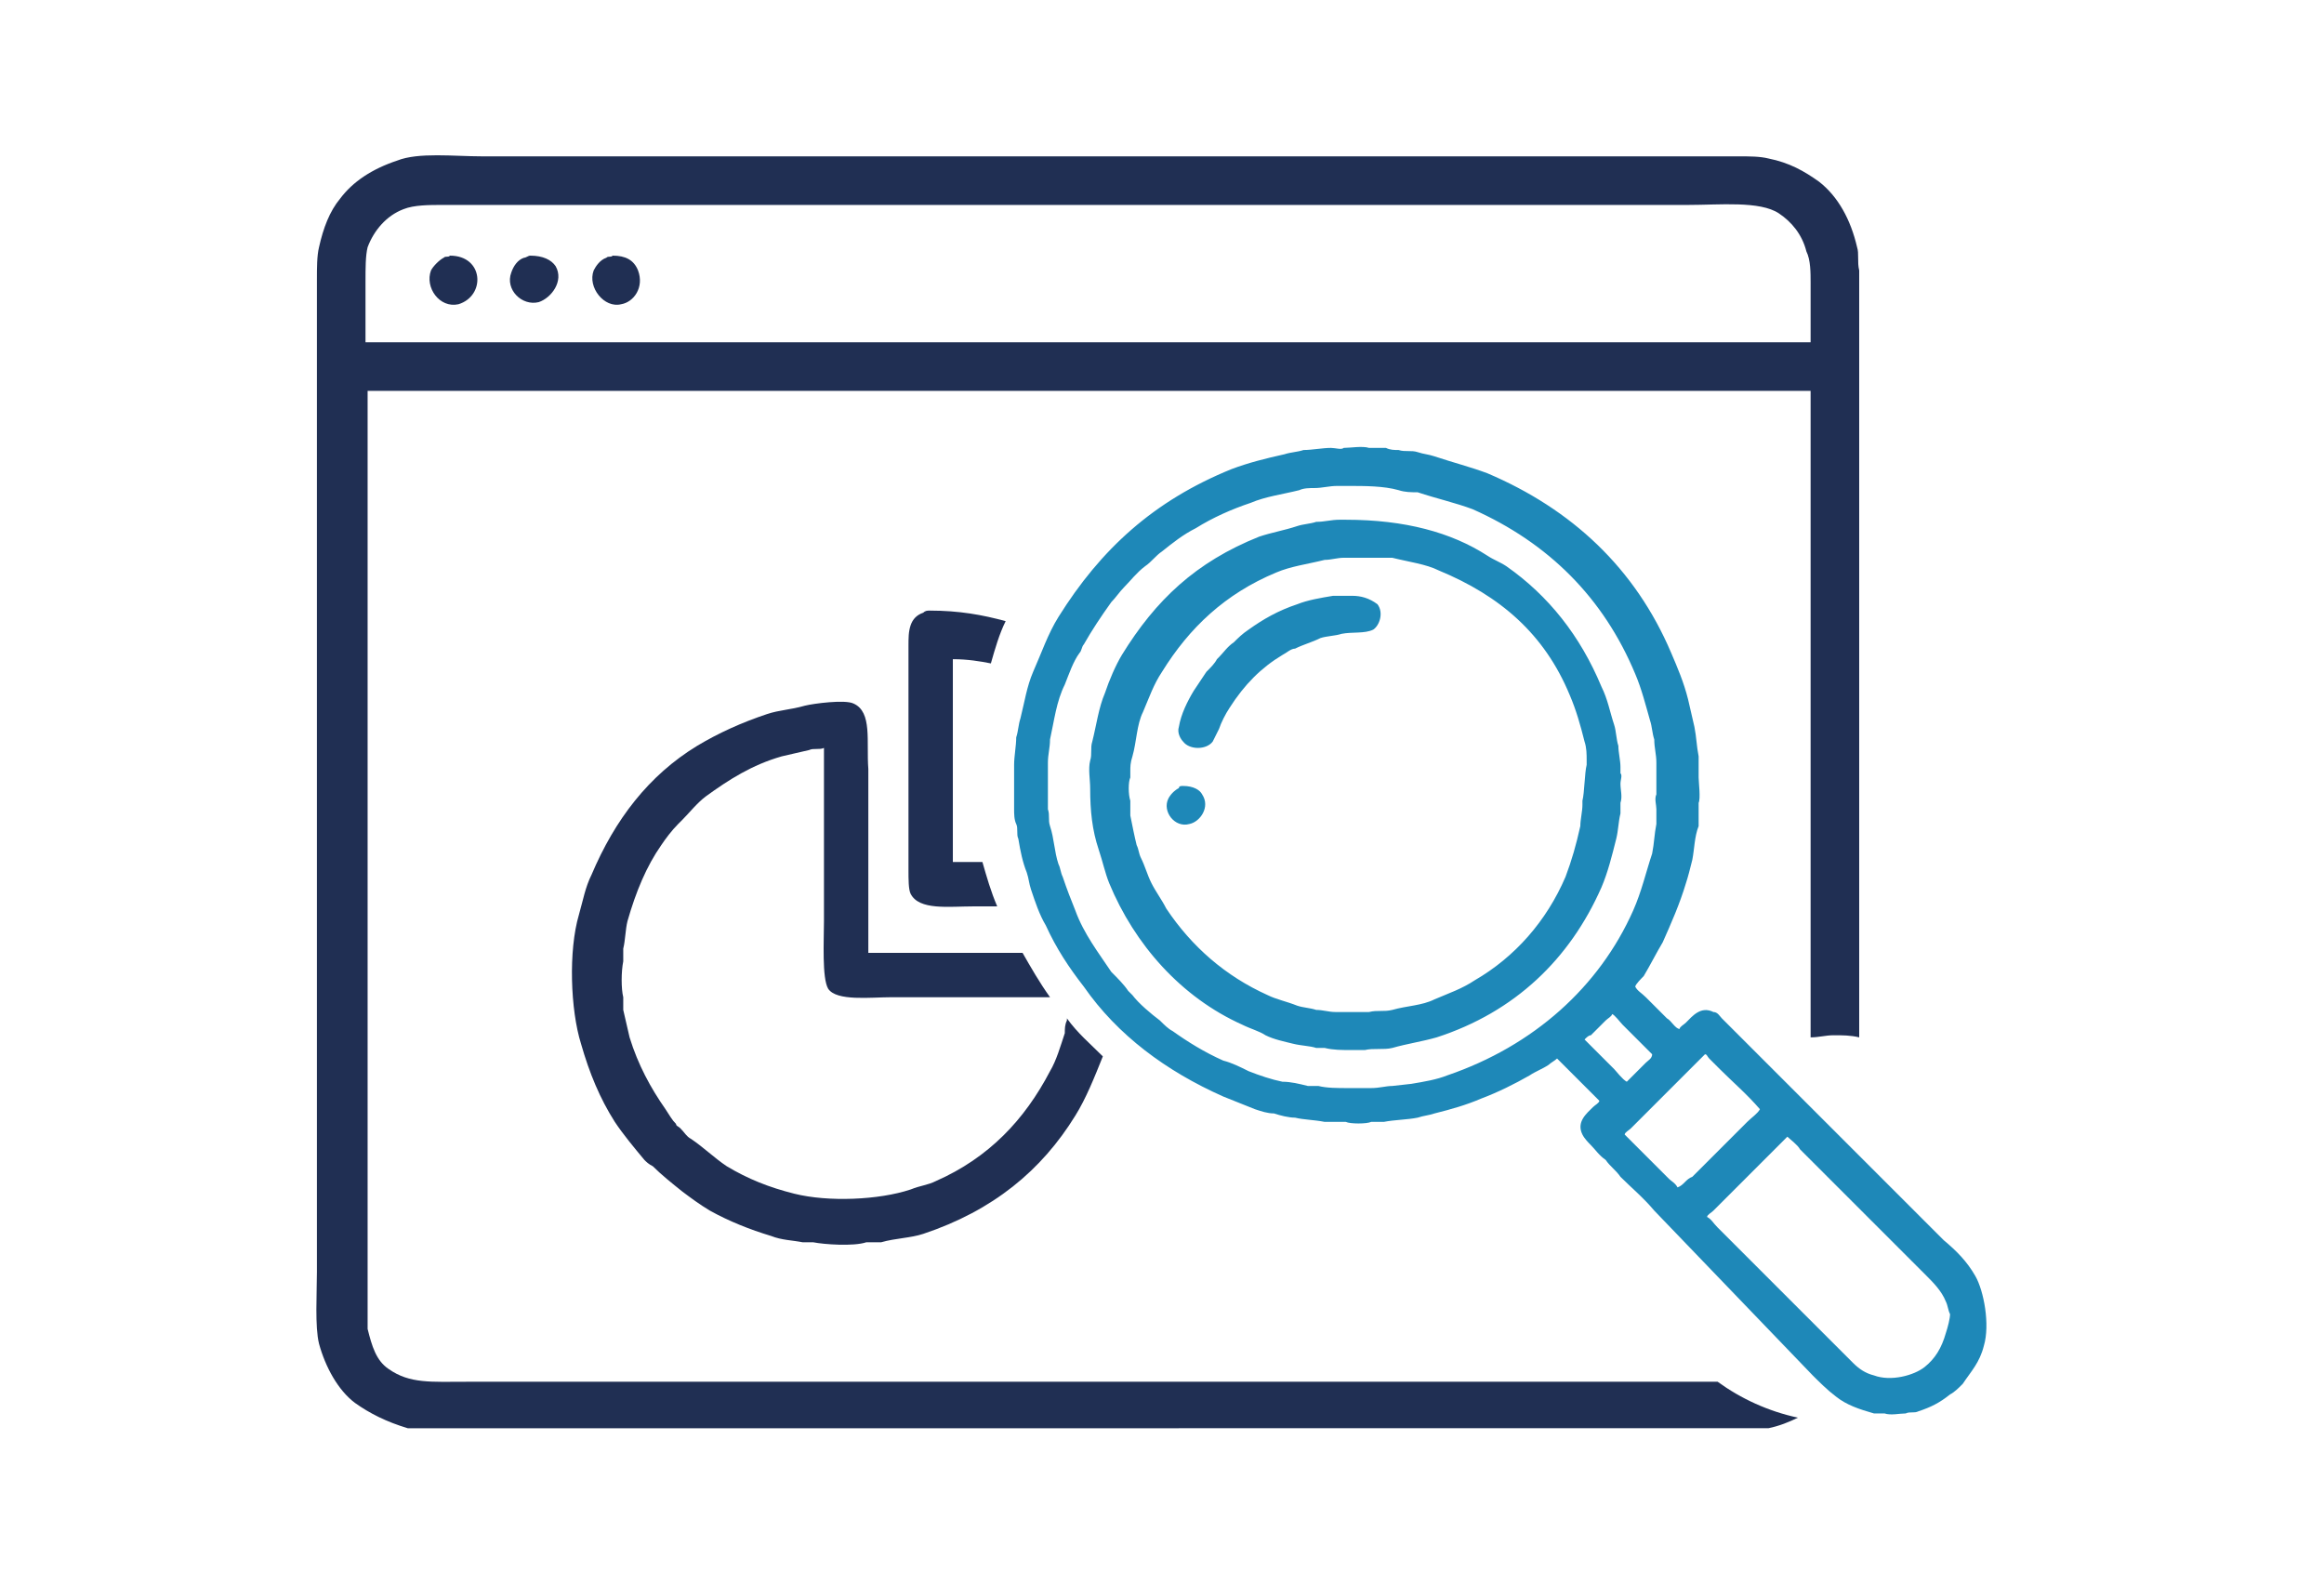
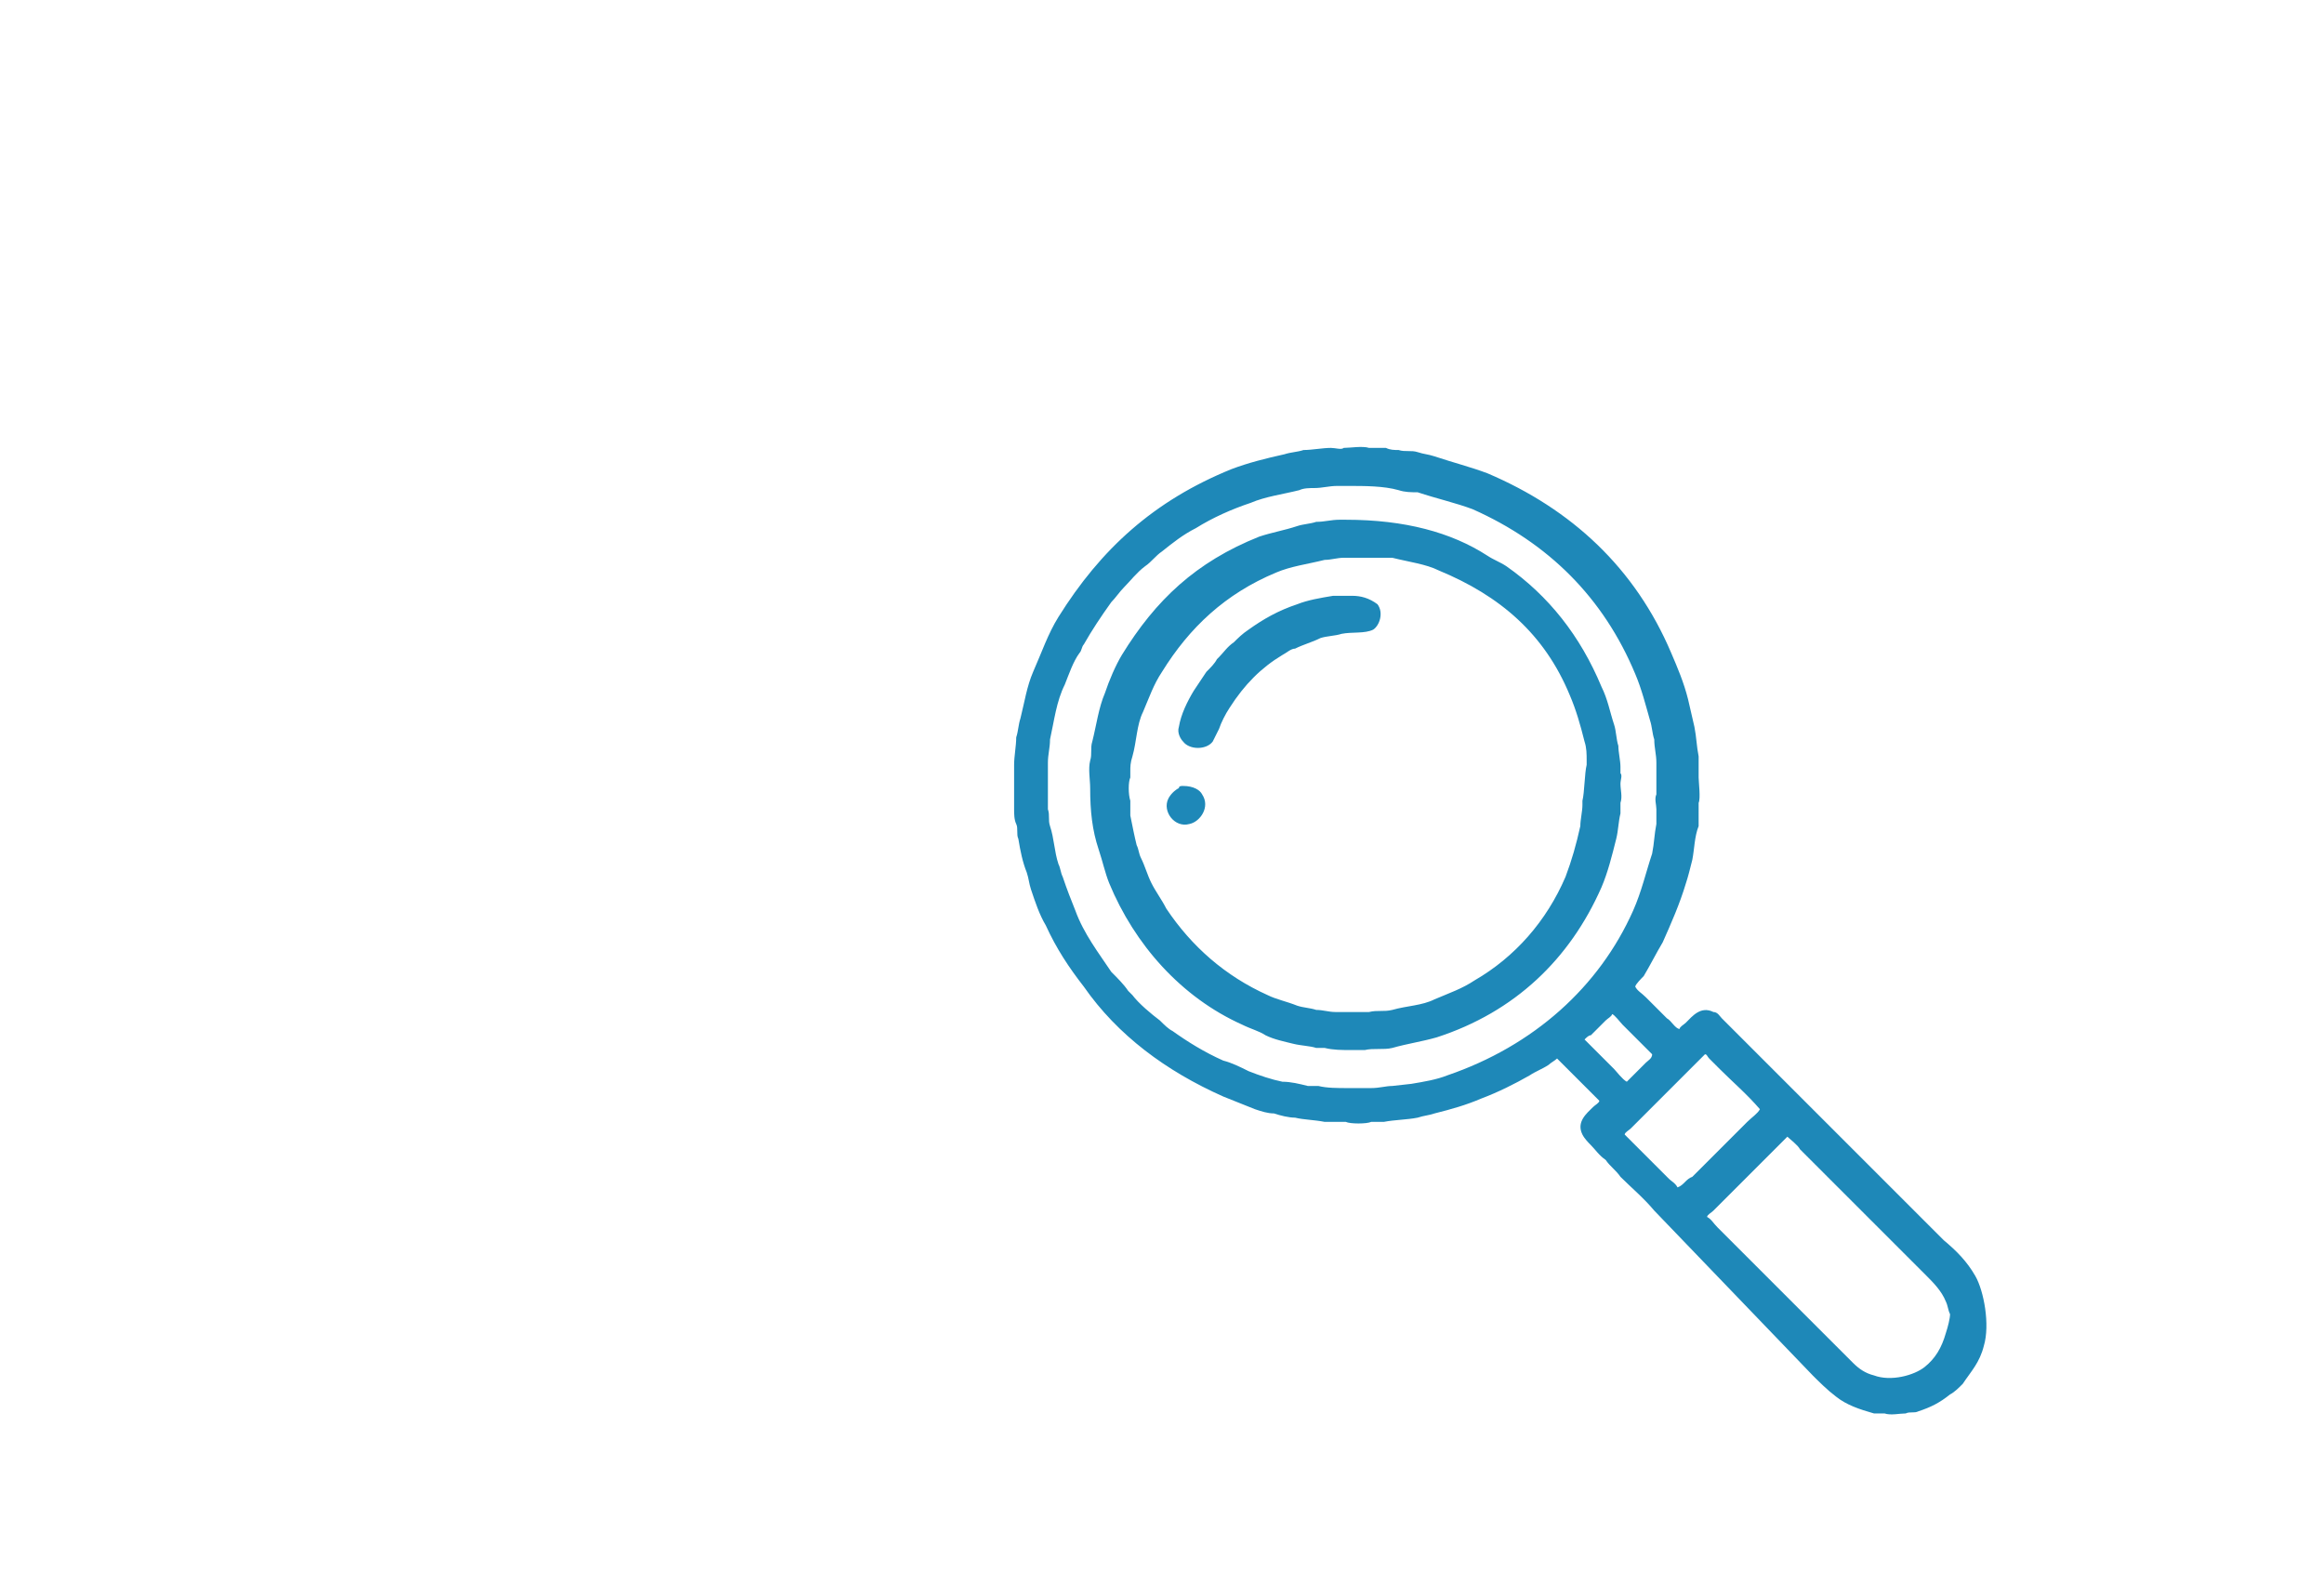
<svg xmlns="http://www.w3.org/2000/svg" width="110" height="75">
-   <path d="M29 12.1c-.1.1-.2 0-.3.1-.3.1-.5.4-.6.6-.3.8.5 1.8 1.3 1.6.6-.1 1.1-.8.8-1.6-.2-.5-.6-.7-1.2-.7zm-7.7 0c-.1.1-.2 0-.3.1-.2.1-.5.4-.6.6-.3.8.4 1.8 1.3 1.6 1.3-.4 1.2-2.3-.4-2.3zm3.8 0c-.1 0-.2.1-.3.1-.3.1-.5.4-.6.7-.3.8.5 1.6 1.3 1.4.6-.2 1.2-1 .8-1.7-.2-.3-.6-.5-1.2-.5zm62.8-.4c-.3-1.3-.9-2.4-1.8-3.1-.7-.5-1.4-.9-2.4-1.1-.4-.1-.9-.1-1.4-.1H22.8c-1.3 0-3-.2-4 .2-1.2.4-2.1 1-2.7 1.8-.5.6-.8 1.4-1 2.3-.1.4-.1 1-.1 1.5v47c0 1-.1 2.6.1 3.4.3 1.1.9 2.2 1.7 2.8.7.5 1.5.9 2.5 1.2H83.7c.5-.1 1-.3 1.4-.5-1.4-.3-2.7-.9-3.8-1.7H22.1c-1.7 0-2.7.1-3.7-.6-.6-.4-.8-1.1-1-1.9V18.5h68.3v30.6c.4 0 .7-.1 1.1-.1.4 0 .8 0 1.2.1V12.8c-.1-.4 0-.8-.1-1.1zm-2.2 1.7v2.8H17.3v-2.9c0-.6 0-1.2.1-1.6.3-.8.9-1.5 1.7-1.8.5-.2 1.2-.2 1.9-.2h58.9c1.5 0 3.4-.2 4.3.4.6.4 1.1 1 1.3 1.8.2.4.2 1 .2 1.5zm-38.8 18c.2-.7.4-1.4.7-2-1.1-.3-2.2-.5-3.6-.5-.1 0-.2 0-.3.1-.3.1-.5.3-.6.6-.1.3-.1.6-.1 1v10.6c0 .4 0 .9.1 1.1.4.8 1.8.6 3 .6h1.1c-.3-.7-.5-1.4-.7-2.1h-1.4v-9.6c.7 0 1.3.1 1.8.2zm-6.5 1.9c-.4-.2-1.9 0-2.3.1-.7.2-1.2.2-1.8.4-1.2.4-2.3.9-3.3 1.5-2.3 1.4-3.9 3.5-5 6.1-.3.6-.4 1.2-.6 1.9-.5 1.7-.4 4.5.1 6.1.4 1.4.9 2.6 1.6 3.7.4.6.9 1.2 1.4 1.8.1.1.2.2.4.3.4.4.9.8 1.4 1.2.4.3.8.6 1.3.9.9.5 1.9.9 2.9 1.2.5.2 1 .2 1.5.3h.5c.5.1 1.9.2 2.5 0h.7c.7-.2 1.4-.2 2-.4 3.3-1.1 5.6-3 7.2-5.6.5-.8.9-1.8 1.3-2.8-.6-.6-1.2-1.1-1.7-1.8v.1c-.1.2-.1.4-.1.6-.2.6-.4 1.3-.7 1.8-1.2 2.3-2.9 4.1-5.4 5.2-.4.2-.7.2-1.2.4-1.5.5-3.9.6-5.5.2-1.2-.3-2.2-.7-3.2-1.3-.6-.4-1.1-.9-1.7-1.3-.2-.1-.3-.3-.5-.5-.1-.1-.2-.1-.2-.2-.2-.2-.3-.4-.5-.7-.7-1-1.3-2.1-1.7-3.4-.1-.4-.2-.9-.3-1.3v-.6c-.1-.4-.1-1.2 0-1.7v-.6c.1-.4.1-.9.2-1.3.4-1.4.9-2.6 1.6-3.6.2-.3.5-.7.8-1l.2-.2c.3-.3.7-.8 1.1-1.1 1.1-.8 2.2-1.5 3.6-1.9.4-.1.9-.2 1.3-.3.2-.1.5 0 .7-.1v8.2c0 .9-.1 2.7.2 3.2.4.6 2 .4 3 .4h7.5c-.5-.7-.9-1.4-1.3-2.1h-7.3v-8.7c-.1-1.3.2-2.7-.7-3.1z" style="fill:#202f53" />
  <path d="M93.5 60.4c-.4-.7-.9-1.2-1.5-1.7l-1.8-1.8-6.1-6.1-2-2-.6-.6c-.1-.1-.2-.3-.4-.3-.6-.3-1 .2-1.3.5-.1.1-.3.2-.3.3-.2 0-.4-.4-.6-.5l-1-1c-.2-.2-.4-.3-.5-.5 0-.1.3-.4.4-.5.3-.5.6-1.1.9-1.6.4-.9.8-1.8 1.1-2.8.1-.3.2-.7.3-1.1.1-.5.1-1.1.3-1.6V38c.1-.2 0-1 0-1.2v-1c-.1-.5-.1-.9-.2-1.4-.1-.4-.2-.9-.3-1.3-.2-.8-.5-1.5-.8-2.2-1.7-4-4.7-6.8-8.7-8.5-.8-.3-1.6-.5-2.5-.8-.3-.1-.5-.1-.8-.2-.3-.1-.6 0-.9-.1-.2 0-.4 0-.6-.1h-.8c-.3-.1-.9 0-1.2 0-.1.1-.4 0-.6 0-.4 0-.9.1-1.3.1-.3.1-.6.1-.9.2-.9.2-1.7.4-2.5.7-3.7 1.5-6.2 3.8-8.2 7-.5.8-.8 1.7-1.2 2.6-.3.7-.4 1.4-.6 2.2-.1.3-.1.6-.2.9 0 .4-.1.9-.1 1.3v2.1c0 .2 0 .5.1.7.1.2 0 .5.1.7.1.6.2 1.1.4 1.6.1.3.1.5.2.8.2.6.4 1.2.7 1.7.5 1.1 1.1 2 1.8 2.9 1.6 2.3 3.9 4 6.6 5.2l1.5.6c.3.1.6.2.9.2.3.1.7.2 1 .2.4.1.9.1 1.4.2h1c.2.1 1 .1 1.2 0h.6c.5-.1 1.1-.1 1.6-.2.3-.1.5-.1.8-.2.8-.2 1.5-.4 2.2-.7.8-.3 1.6-.7 2.3-1.1.3-.2.6-.3.9-.5.1-.1.3-.2.4-.3l.3.3.7.7.7.7.3.3c0 .1-.2.2-.3.3-.3.3-.8.7-.5 1.3.1.2.3.4.4.5.2.2.4.5.7.7.2.3.5.5.7.8.5.5 1.1 1 1.6 1.6l7.5 7.8c.3.3.7.7 1.1 1 .5.4 1.1.6 1.8.8h.5c.3.1.7 0 1 0 .2-.1.4 0 .6-.1.6-.2 1-.4 1.5-.8.2-.1.4-.3.6-.5.4-.6.8-1 1-1.8.3-1 0-2.6-.4-3.3zm-25-9.5c-.5.2-1.1.3-1.7.4l-.9.1c-.3 0-.6.1-1 .1h-1.1c-.5 0-1 0-1.4-.1h-.5c-.4-.1-.8-.2-1.2-.2-.5-.1-1.1-.3-1.6-.5-.4-.2-.8-.4-1.2-.5-.9-.4-1.7-.9-2.4-1.4-.2-.1-.4-.3-.6-.5-.4-.3-1-.8-1.3-1.2l-.2-.2c-.2-.3-.5-.6-.8-.9-.6-.9-1.3-1.8-1.7-2.9-.2-.5-.4-1-.6-1.6-.1-.2-.1-.4-.2-.6-.2-.6-.2-1.2-.4-1.8-.1-.3 0-.5-.1-.8v-2.2c0-.4.1-.7.1-1.1.2-.9.3-1.8.7-2.6.2-.5.4-1.1.7-1.5.1-.1.1-.3.2-.4.4-.7.8-1.3 1.3-2 .2-.2.4-.5.6-.7.3-.3.6-.7 1-1 .3-.2.5-.5.8-.7.5-.4 1-.8 1.6-1.1.8-.5 1.7-.9 2.6-1.2.7-.3 1.5-.4 2.3-.6.2-.1.5-.1.7-.1.4 0 .7-.1 1.1-.1h.5c.8 0 1.7 0 2.4.2.3.1.6.1.9.1.9.3 1.8.5 2.6.8 3.6 1.6 6.2 4.2 7.7 7.8.3.7.5 1.5.7 2.2.1.3.1.6.2.9 0 .4.1.7.1 1.1v1.5c-.1.2 0 .5 0 .7v.7c-.1.5-.1.9-.2 1.4-.3.9-.5 1.8-.9 2.7-1.6 3.6-4.7 6.4-8.8 7.8zm7.9-.3L75 49.2c.1-.1.2-.2.3-.2l.7-.7c.1-.1.3-.2.3-.3.1 0 .4.4.5.5l1.4 1.4c0 .2-.2.3-.3.4l-.9.9c-.2-.1-.5-.5-.6-.6zm3 5.6c-.1-.2-.3-.3-.4-.4l-.9-.9-.8-.8-.4-.4c0-.1.2-.2.3-.3l.7-.7 2.8-2.8c.1 0 .1.1.2.2l.5.5c.6.6 1.3 1.2 1.9 1.9-.1.2-.4.4-.6.6l-1.3 1.3-1.3 1.3c-.3.1-.4.4-.7.5zm12.7 6.9c-.2.7-.5 1.2-1 1.6-.5.4-1.6.7-2.4.4-.4-.1-.7-.3-1-.6L86 62.8l-3.6-3.6-1.1-1.1c-.2-.2-.3-.4-.5-.5 0-.1.2-.2.3-.3l.7-.7 2.8-2.8c.1.1.5.4.6.6l1.4 1.4 3.7 3.7.9.9c.3.3.7.7.9 1.2.1.2.1.4.2.6 0 .2-.1.6-.2.9zM76.7 36.6v-.3c0-.3-.1-.7-.1-1-.1-.3-.1-.7-.2-1-.2-.6-.3-1.2-.6-1.8-1-2.4-2.5-4.3-4.5-5.7-.3-.2-.6-.3-.9-.5-1.7-1.1-3.9-1.7-6.7-1.7h-.3c-.4 0-.7.1-1.1.1-.3.1-.6.1-.9.2-.6.2-1.2.3-1.8.5-3 1.2-4.9 3-6.5 5.6-.3.5-.6 1.2-.8 1.8-.3.7-.4 1.5-.6 2.3-.1.3 0 .6-.1.9-.1.4 0 .9 0 1.3 0 1.1.1 2 .4 2.9.2.6.3 1.1.5 1.6 1.2 2.9 3.4 5.4 6.3 6.7.4.2.8.3 1.1.5.4.2.9.3 1.3.4.4.1.8.1 1.1.2h.4c.4.1.8.1 1.3.1h.6c.4-.1.9 0 1.3-.1.7-.2 1.4-.3 2.1-.5 3.7-1.2 6.3-3.7 7.8-7.1.3-.7.5-1.5.7-2.3.1-.4.1-.8.2-1.2V38c.1-.3 0-.6 0-.9 0-.2.1-.4 0-.5zm-1.8 1.3v.2c0 .3-.1.7-.1 1-.2.9-.4 1.6-.7 2.4-.9 2.1-2.4 3.8-4.3 4.9-.6.4-1.2.6-1.9.9-.6.3-1.3.3-2 .5-.4.1-.7 0-1.1.1H63.2c-.3 0-.6-.1-.9-.1-.3-.1-.6-.1-.9-.2-.5-.2-1-.3-1.4-.5-2-.9-3.6-2.3-4.8-4.1-.2-.4-.5-.8-.7-1.2-.2-.4-.3-.8-.5-1.2-.1-.2-.1-.4-.2-.6-.1-.4-.2-.9-.3-1.4v-.7c-.1-.3-.1-.9 0-1.1v-.3c0-.2 0-.4.1-.7.2-.7.2-1.5.5-2.1.3-.7.5-1.3.9-1.9 1.3-2.1 3-3.7 5.4-4.7.7-.3 1.5-.4 2.3-.6.3 0 .6-.1.9-.1H65.9c.8.2 1.6.3 2.2.6 2.9 1.2 5 3 6.2 5.9.3.7.5 1.4.7 2.2.1.3.1.6.1.9v.2c-.1.4-.1 1.3-.2 1.7zM64 28.2H63.1c-.6.1-1.2.2-1.7.4-.9.3-1.6.7-2.3 1.2-.3.2-.5.4-.7.6-.3.2-.5.5-.7.7l-.1.1c-.1.2-.3.4-.5.6l-.6.9c-.3.5-.6 1.1-.7 1.7-.1.3.1.6.2.7.3.4 1.1.4 1.4 0l.3-.6c.1-.3.3-.7.5-1 .7-1.1 1.5-1.9 2.5-2.5.2-.1.4-.3.6-.3.4-.2.8-.3 1.2-.5.3-.1.7-.1 1-.2.5-.1 1.1 0 1.5-.2.3-.2.5-.8.2-1.2-.4-.3-.8-.4-1.2-.4zm-8 9c-.1 0-.2 0-.2.1-.2.1-.4.3-.5.5-.3.6.3 1.4 1 1.2.5-.1 1-.8.6-1.4-.1-.2-.4-.4-.9-.4z" style="fill:#1e88b8" />
</svg>